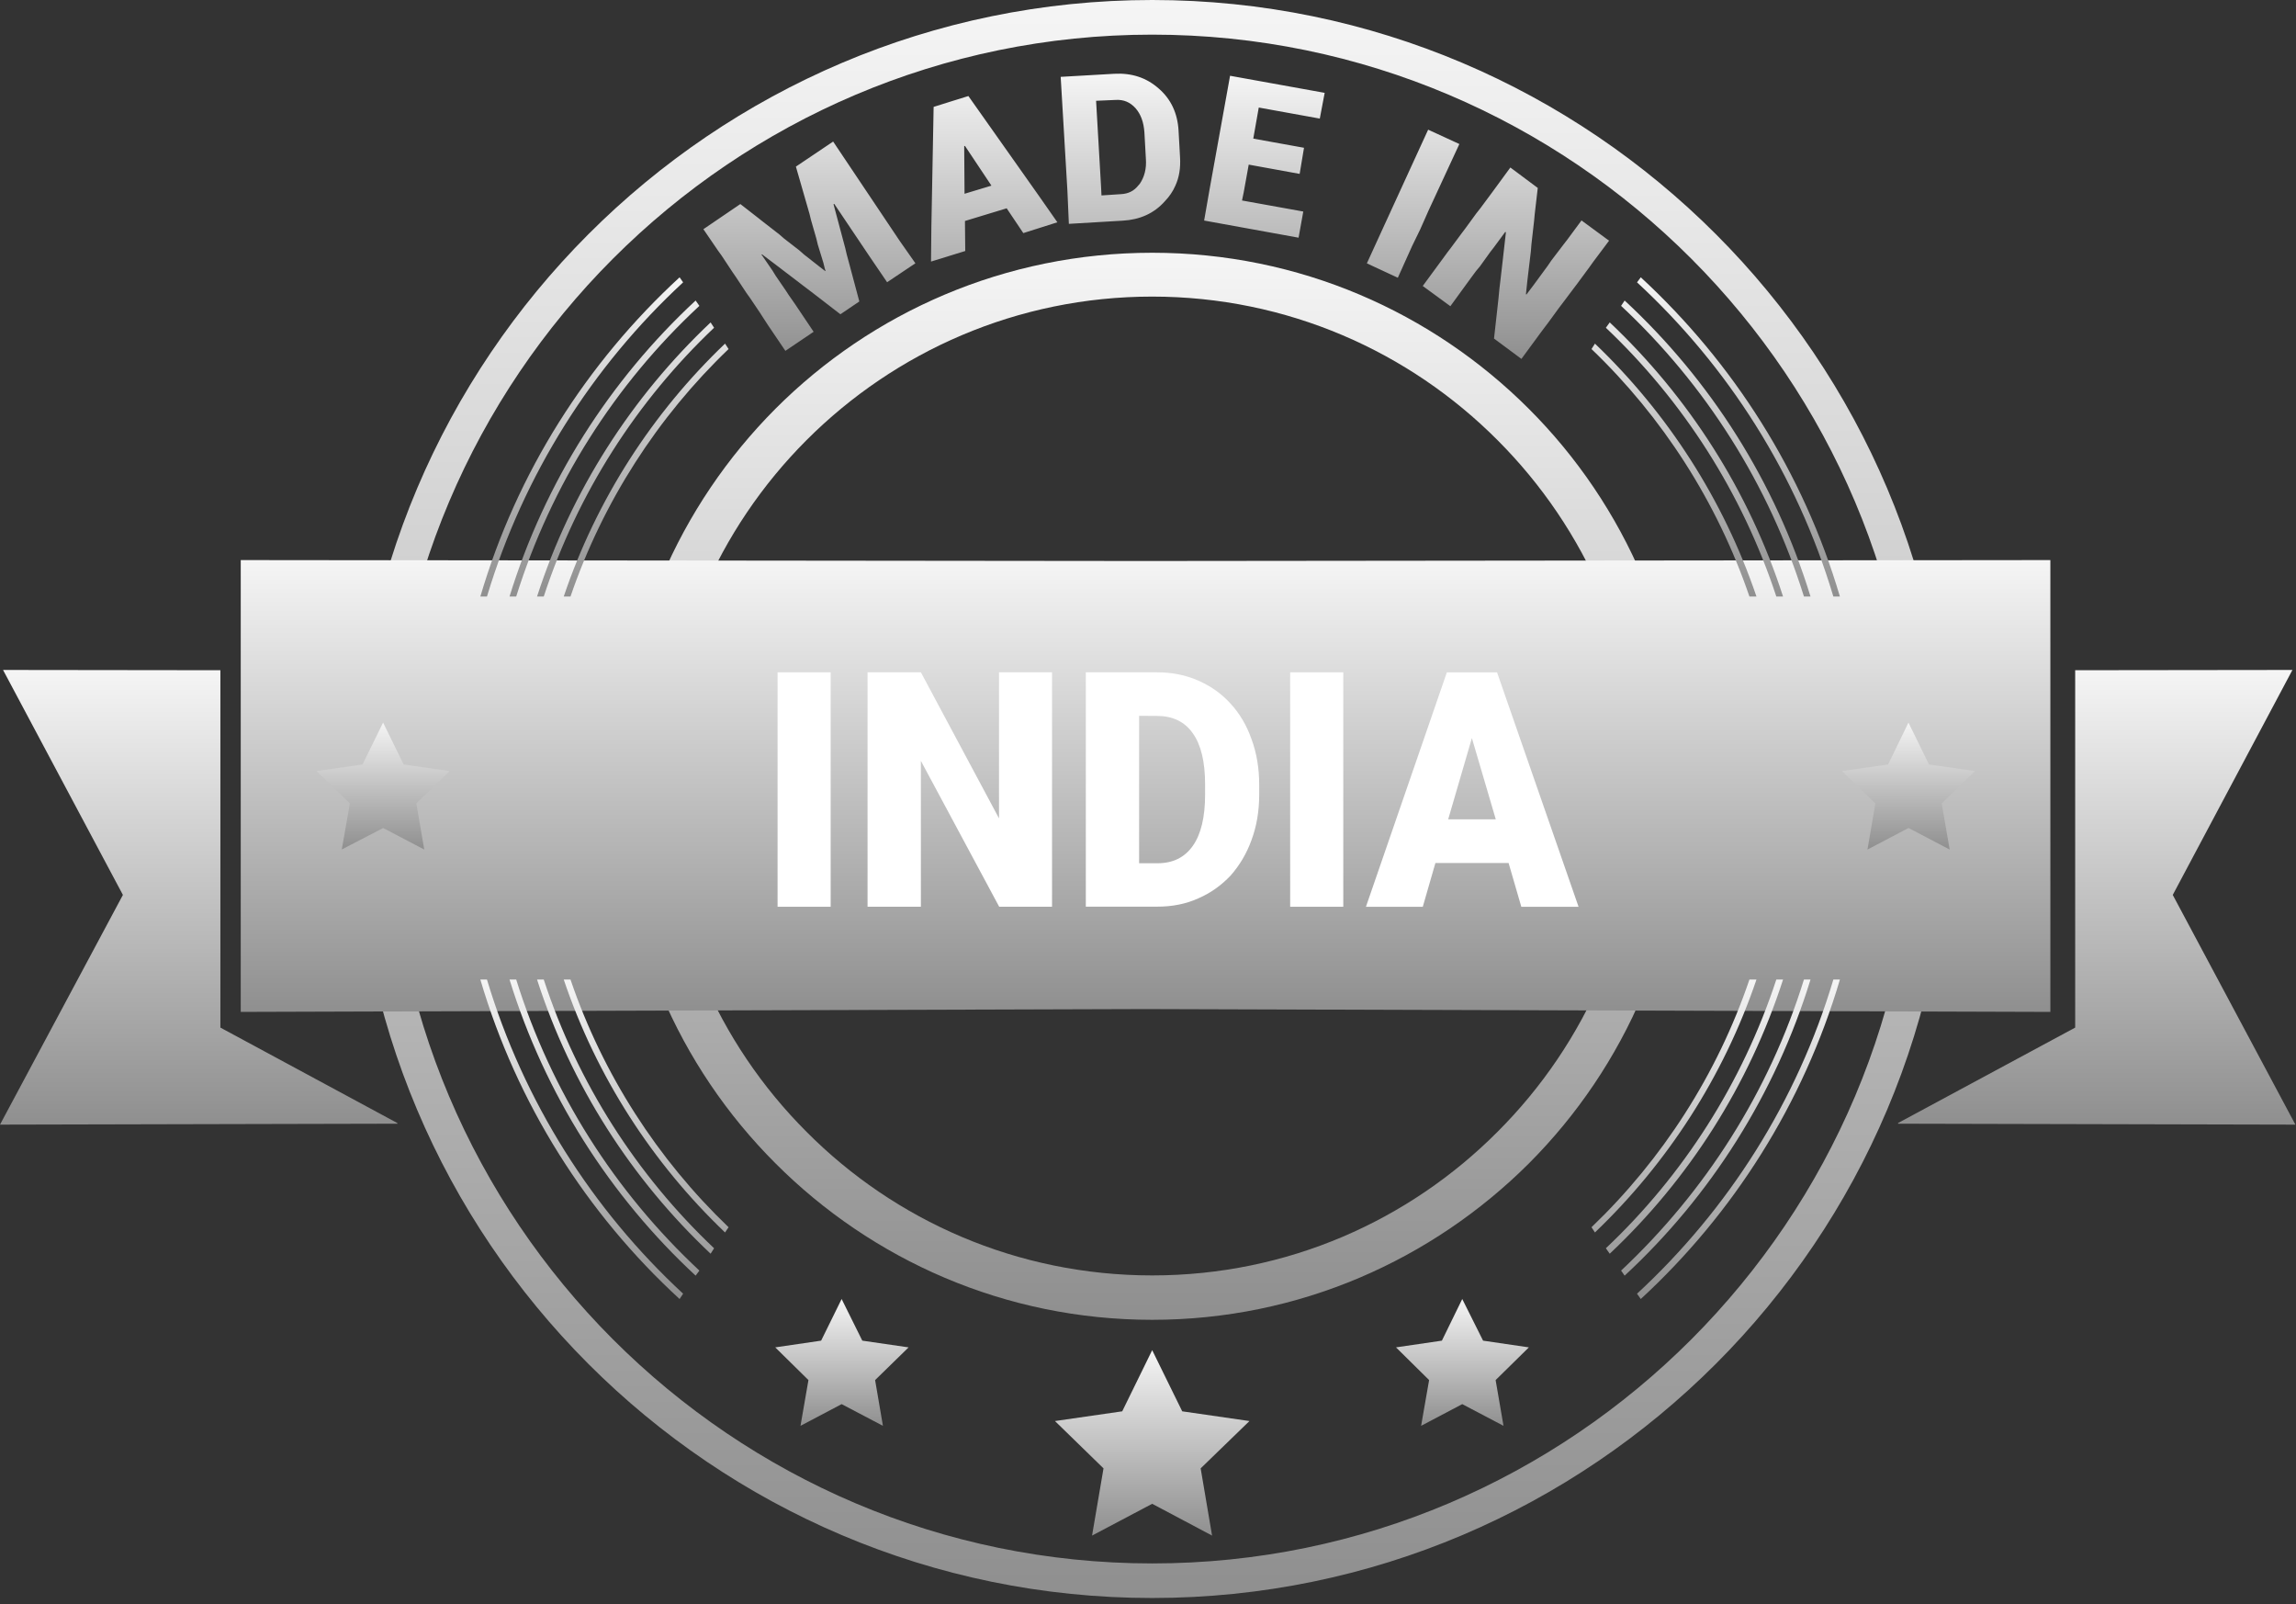
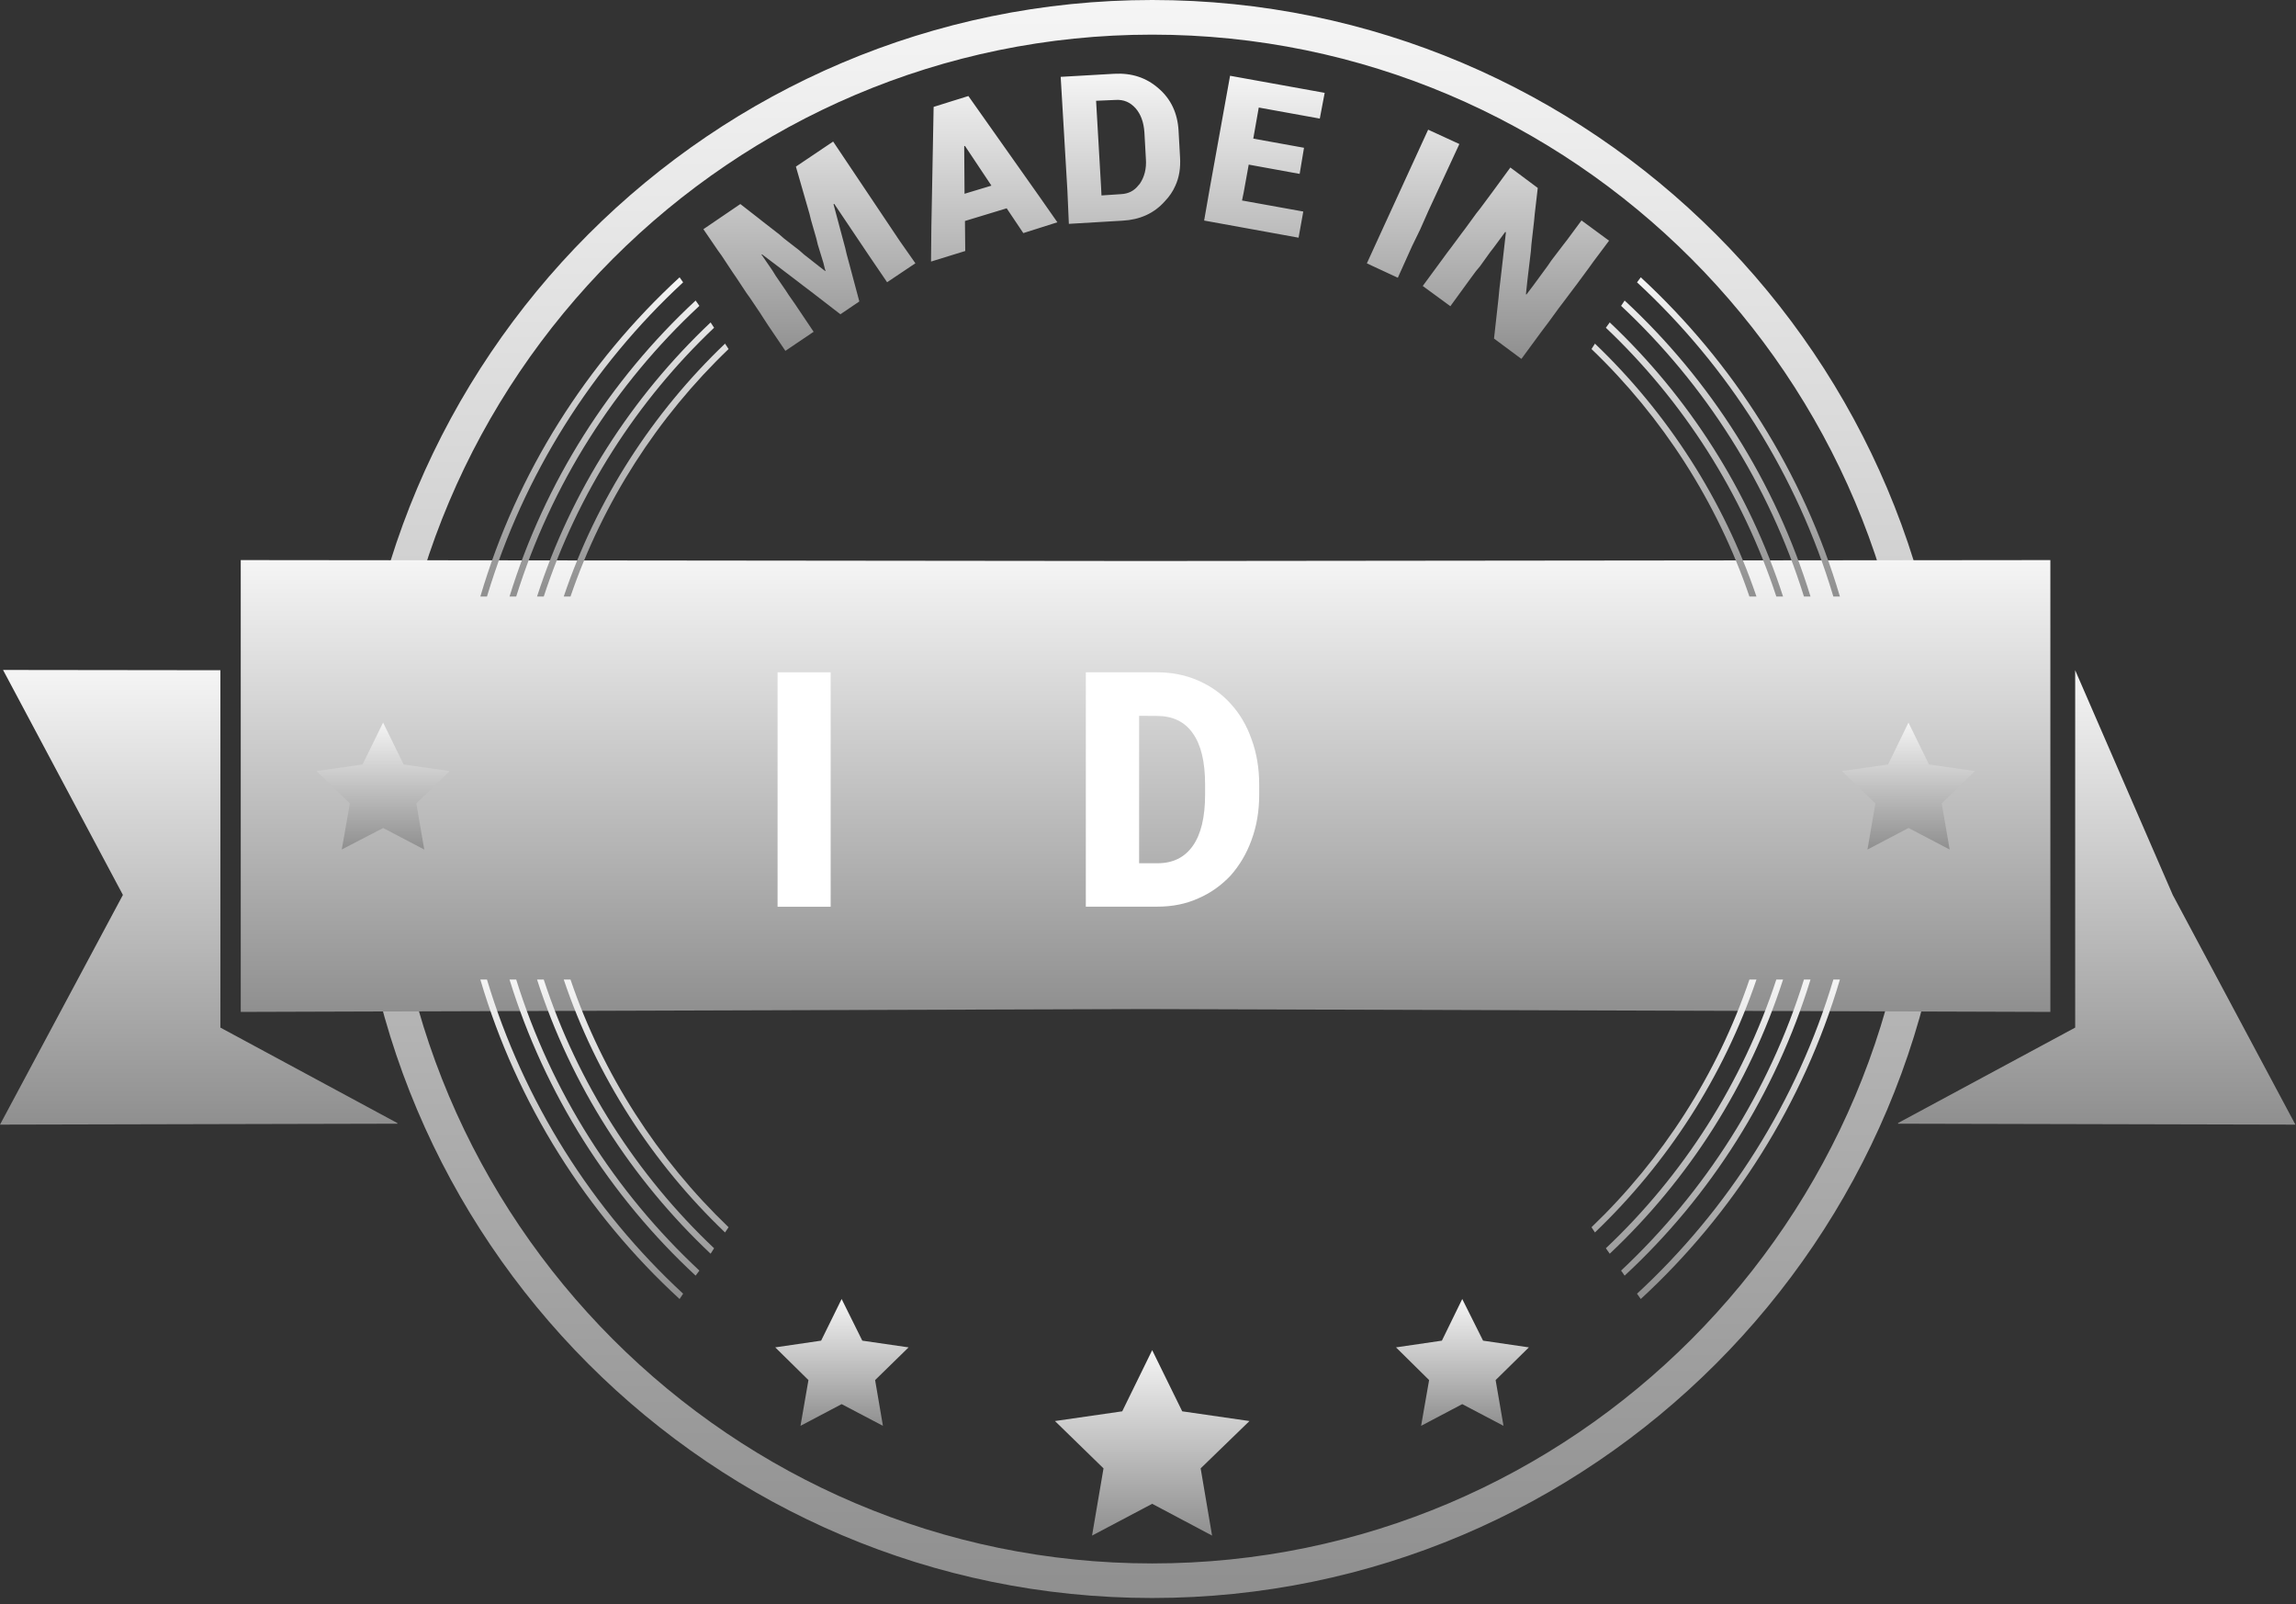
<svg xmlns="http://www.w3.org/2000/svg" width="136" height="95" viewBox="0 0 136 95" fill="none">
  <rect x="0" y="0" width="136" height="95" fill="#333333" stroke="none" />
  <path d="M68.248 0C42.188 0 20.99 21.231 20.99 47.314C20.99 73.412 42.182 94.627 68.243 94.627C94.29 94.627 115.501 73.416 115.501 47.314C115.506 21.231 94.301 0 68.248 0ZM68.248 92.58C43.331 92.58 23.041 72.27 23.041 47.316C23.041 22.36 43.331 2.051 68.248 2.051C93.169 2.051 113.437 22.36 113.437 47.316C113.437 72.27 93.173 92.58 68.248 92.58Z" fill="url(#paint0_linear_49_2528)" />
-   <path d="M68.248 17.563C60.257 17.563 53.014 20.816 47.771 26.065C42.535 31.306 39.304 38.539 39.304 46.547C39.304 54.553 42.535 61.784 47.771 67.02C52.998 72.279 60.246 75.525 68.248 75.525C76.254 75.525 83.469 72.276 88.705 67.02C93.95 61.782 97.194 54.544 97.194 46.547C97.194 38.539 93.945 31.308 88.705 26.065C83.473 20.814 76.241 17.563 68.248 17.563ZM45.937 24.201C51.641 18.492 59.539 14.967 68.252 14.967C76.965 14.967 84.835 18.492 90.55 24.201C96.266 29.909 99.796 37.827 99.796 46.549C99.796 55.269 96.268 63.179 90.563 68.892C84.838 74.602 76.959 78.154 68.246 78.154C59.524 78.154 51.638 74.602 45.937 68.892C40.21 63.176 36.687 55.269 36.687 46.549C36.685 37.827 40.236 29.918 45.937 24.201Z" fill="url(#paint1_linear_49_2528)" />
  <path d="M49.853 76.922L51.077 79.388L53.819 79.786L51.836 81.723L52.299 84.432L49.853 83.147L47.416 84.432L47.887 81.723L45.92 79.786L48.638 79.388L49.853 76.922Z" fill="url(#paint2_linear_49_2528)" />
  <path d="M86.614 76.922L87.847 79.388L90.561 79.786L88.591 81.723L89.058 84.432L86.614 83.147L84.177 84.432L84.651 81.723L82.69 79.786L85.408 79.388L86.614 76.922Z" fill="url(#paint3_linear_49_2528)" />
  <path d="M68.248 79.951L70.027 83.573L74.01 84.148L71.119 86.951L71.795 90.931L68.248 89.049L64.686 90.931L65.365 86.951L62.488 84.148L66.473 83.573L68.248 79.951Z" fill="url(#paint4_linear_49_2528)" />
  <path d="M14.26 59.921V59.603V33.261V33.166L67.857 33.221L121.45 33.166V33.261V59.603V59.921L67.857 59.752L14.26 59.921Z" fill="url(#paint5_linear_49_2528)" />
  <path d="M23.548 66.541L0 66.596L7.28 52.994L0.18 39.672L13.054 39.688V60.85L23.53 66.5L23.548 66.541Z" fill="url(#paint6_linear_49_2528)" />
-   <path d="M112.43 66.541L135.965 66.596L128.7 52.994L135.789 39.672L122.92 39.688V60.85L112.43 66.5V66.541Z" fill="url(#paint7_linear_49_2528)" />
+   <path d="M112.43 66.541L135.965 66.596L128.7 52.994L122.92 39.688V60.85L112.43 66.5V66.541Z" fill="url(#paint7_linear_49_2528)" />
  <path d="M53.292 14.264L49.35 8.382L47.144 9.866L47.949 12.662L48.036 13.018L48.357 14.134L48.442 14.488L48.771 15.56L48.859 15.918L48.899 16.03L48.881 16.052L48.785 15.979L48.484 15.746L47.626 15.072L47.346 14.826L46.446 14.128L46.163 13.882L45.191 13.128L44.908 12.904L43.853 12.083L41.664 13.572L42.533 14.844L42.735 15.123L43.408 16.14L43.597 16.414L44.222 17.359L44.422 17.637L45.016 18.52L45.209 18.821L45.488 19.25L46.521 20.776L48.194 19.647L47.074 17.98L46.731 17.49L46.549 17.211L45.948 16.333L45.764 16.034L45.143 15.129L45.102 15.079L45.143 15.061L45.185 15.098L46.087 15.779L46.383 16.006L47.245 16.662L47.547 16.895L48.067 17.288L49.78 18.61L50.901 17.851L50.355 15.81L50.151 15.052L50.066 14.688L49.372 12.094L49.416 12.074L51.491 15.162L52.547 16.713L54.222 15.59L53.292 14.264ZM84.594 7.679L81.817 13.732L80.964 15.595L82.798 16.447L83.64 14.578L83.967 13.906L84.123 13.585L84.546 12.63L84.603 12.5L86.443 8.529L84.594 7.679ZM86.582 13.811L85.956 14.655L85.739 14.94L85.338 15.487L84.274 16.935L85.91 18.132L87.069 16.539L87.428 16.052L87.659 15.777L88.268 14.929L88.486 14.648L89.139 13.763L89.155 13.743H89.196V13.798L89.052 15.063L89.008 15.456L88.867 16.671L88.817 17.086L88.76 17.681L88.496 20.049L90.118 21.253L91.26 19.698L91.484 19.399L91.712 19.098L92.331 18.248L92.544 17.969L93.221 17.069L93.43 16.792L94.138 15.832L94.353 15.531L95.31 14.253L93.678 13.053L92.831 14.198L92.62 14.47L91.888 15.43L91.688 15.724L91.034 16.616L90.826 16.899L90.412 17.446L90.387 17.413L90.473 16.607L90.523 16.181L90.679 14.877L90.712 14.464L90.868 13.093L90.907 12.678L91.087 11.129L89.464 9.919L88.597 11.103L88.387 11.389L87.678 12.344L87.45 12.632L86.792 13.534L86.582 13.811ZM72.861 4.487L71.661 11.138L71.325 13.06L76.919 14.075L77.198 12.526L73.569 11.872L73.666 11.404L73.966 9.748L76.983 10.297L77.241 8.751L74.236 8.208L74.561 6.368L78.176 7.022L78.465 5.498L72.861 4.487ZM62.828 4.551L63.227 11.312L63.312 13.256L66.502 13.067C67.513 13.012 68.36 12.638 68.996 11.92C69.263 11.641 69.472 11.336 69.617 11.004C69.851 10.497 69.937 9.935 69.897 9.298L69.81 7.734C69.751 6.704 69.358 5.86 68.623 5.232C67.895 4.593 67.028 4.314 66.002 4.369L62.828 4.551ZM65.221 11.081L64.925 5.968L66.096 5.917C66.57 5.893 66.938 6.053 67.259 6.403C67.577 6.767 67.743 7.231 67.787 7.833L67.875 9.416C67.917 9.989 67.787 10.479 67.515 10.881C67.476 10.921 67.46 10.936 67.441 10.965C67.173 11.309 66.84 11.472 66.405 11.496L65.245 11.573L65.221 11.081ZM55.302 6.33L55.168 13.46L55.148 15.489L57.175 14.863L57.157 13.086L59.629 12.335L60.614 13.803L62.632 13.163L61.529 11.586L57.361 5.687L56.33 6.007L55.302 6.33ZM57.113 8.658L57.157 8.639L58.726 10.993L57.133 11.474L57.113 8.658Z" fill="url(#paint8_linear_49_2528)" />
  <path d="M30.181 35.325H30.576C32.657 28.677 36.43 22.751 41.427 18.112L41.204 17.796C36.123 22.511 32.269 28.547 30.181 35.325ZM107.243 35.325H106.854C104.784 28.677 100.991 22.751 96.023 18.112L96.233 17.796C101.322 22.511 105.163 28.547 107.243 35.325ZM97.189 16.421C102.665 21.477 106.819 27.985 108.984 35.325H108.596C106.444 28.108 102.358 21.701 96.966 16.719L97.189 16.421ZM104.042 35.325H103.625C101.71 29.716 98.471 24.692 94.27 20.669L94.474 20.348C98.76 24.444 102.088 29.575 104.042 35.325ZM105.617 35.325H105.218C103.204 29.2 99.703 23.746 95.121 19.408L95.351 19.092C100.021 23.504 103.593 29.063 105.617 35.325ZM40.254 16.421C34.757 21.477 30.613 27.985 28.453 35.325H28.845C31.012 28.108 35.079 21.701 40.464 16.719L40.254 16.421ZM33.392 35.325H33.792C35.711 29.716 38.955 24.692 43.156 20.669L42.947 20.348C38.655 24.444 35.331 29.575 33.392 35.325ZM31.811 35.325H32.208C34.213 29.2 37.727 23.746 42.298 19.408L42.092 19.092C37.422 23.504 33.833 29.063 31.811 35.325Z" fill="url(#paint9_linear_49_2528)" />
  <path d="M30.181 58.004H30.576C32.657 64.679 36.43 70.579 41.427 75.239L41.204 75.538C36.123 70.829 32.269 64.782 30.181 58.004ZM107.243 58.004H106.854C104.784 64.679 100.991 70.579 96.023 75.239L96.233 75.538C101.322 70.829 105.163 64.782 107.243 58.004ZM97.189 76.922C102.665 71.877 106.819 65.347 108.984 58.006H108.596C106.444 65.226 102.358 71.629 96.966 76.608L97.189 76.922ZM104.042 58.004H103.625C101.71 63.633 98.471 68.646 94.27 72.672L94.474 72.981C98.76 68.885 102.088 63.763 104.042 58.004ZM105.617 58.004H105.218C103.204 64.134 99.703 69.595 95.121 73.917L95.351 74.24C100.021 69.843 103.593 64.281 105.617 58.004ZM40.254 76.922C34.757 71.877 30.613 65.347 28.453 58.006H28.845C31.012 65.226 35.079 71.629 40.464 76.608L40.254 76.922ZM33.392 58.004H33.792C35.711 63.633 38.955 68.646 43.156 72.672L42.947 72.981C38.655 68.885 35.331 63.763 33.392 58.004ZM31.811 58.004H32.208C34.213 64.134 37.727 69.595 42.298 73.917L42.092 74.24C37.422 69.843 33.833 64.281 31.811 58.004Z" fill="url(#paint10_linear_49_2528)" />
  <path d="M49.203 53.694H46.058V39.811H49.203V53.694Z" fill="white" />
-   <path d="M62.316 53.694H59.186L54.547 45.056V53.694H51.388V39.811H54.547L59.175 48.46V39.811H62.316V53.694Z" fill="white" />
  <path d="M64.317 53.694V39.811H68.529C69.415 39.811 70.233 39.973 70.97 40.298C71.712 40.623 72.348 41.067 72.892 41.667C73.427 42.249 73.848 42.952 74.131 43.769C74.434 44.584 74.587 45.489 74.587 46.468V47.046C74.587 48.036 74.434 48.926 74.131 49.743C73.841 50.553 73.416 51.254 72.892 51.847C72.35 52.423 71.712 52.882 70.977 53.198C70.246 53.53 69.435 53.688 68.559 53.688H64.313L64.317 53.694ZM67.474 42.387V51.118H68.566C69.472 51.118 70.165 50.778 70.65 50.094C71.139 49.405 71.382 48.392 71.382 47.048V46.453C71.382 45.106 71.139 44.098 70.65 43.417C70.169 42.73 69.452 42.394 68.531 42.394L67.474 42.387Z" fill="white" />
-   <path d="M79.562 53.694H76.421V39.811H79.567V53.694H79.562Z" fill="white" />
-   <path d="M89.359 51.103H85.024L84.276 53.697H80.909L85.702 39.815H88.676L93.504 53.697H90.113L89.359 51.103ZM85.781 48.517H88.6L87.185 43.705L85.781 48.517Z" fill="white" />
  <path d="M22.692 42.787L23.91 45.271L26.634 45.66L24.66 47.575L25.131 50.307L22.697 49.031L20.244 50.303L20.725 47.575L18.748 45.66L21.473 45.271L22.692 42.787ZM113.045 42.787L114.262 45.271L116.984 45.66L115.014 47.575L115.486 50.307L113.051 49.029L110.616 50.307L111.086 47.575L109.101 45.66L111.838 45.271L113.045 42.787Z" fill="url(#paint11_linear_49_2528)" />
  <defs>
    <linearGradient id="paint0_linear_49_2528" x1="68.246" y1="0" x2="68.246" y2="94.627" gradientUnits="userSpaceOnUse">
      <stop stop-color="#F5F5F5" />
      <stop offset="1" stop-color="#8F8F8F" />
    </linearGradient>
    <linearGradient id="paint1_linear_49_2528" x1="68.241" y1="14.967" x2="68.241" y2="78.154" gradientUnits="userSpaceOnUse">
      <stop stop-color="#F5F5F5" />
      <stop offset="1" stop-color="#8F8F8F" />
    </linearGradient>
    <linearGradient id="paint2_linear_49_2528" x1="49.869" y1="76.922" x2="49.869" y2="84.432" gradientUnits="userSpaceOnUse">
      <stop stop-color="#F5F5F5" />
      <stop offset="1" stop-color="#8F8F8F" />
    </linearGradient>
    <linearGradient id="paint3_linear_49_2528" x1="86.625" y1="76.922" x2="86.625" y2="84.432" gradientUnits="userSpaceOnUse">
      <stop stop-color="#F5F5F5" />
      <stop offset="1" stop-color="#8F8F8F" />
    </linearGradient>
    <linearGradient id="paint4_linear_49_2528" x1="68.249" y1="79.951" x2="68.249" y2="90.931" gradientUnits="userSpaceOnUse">
      <stop stop-color="#F5F5F5" />
      <stop offset="1" stop-color="#8F8F8F" />
    </linearGradient>
    <linearGradient id="paint5_linear_49_2528" x1="67.855" y1="33.166" x2="67.855" y2="59.921" gradientUnits="userSpaceOnUse">
      <stop stop-color="#F5F5F5" />
      <stop offset="1" stop-color="#8F8F8F" />
    </linearGradient>
    <linearGradient id="paint6_linear_49_2528" x1="11.774" y1="39.672" x2="11.774" y2="66.596" gradientUnits="userSpaceOnUse">
      <stop stop-color="#F5F5F5" />
      <stop offset="1" stop-color="#8F8F8F" />
    </linearGradient>
    <linearGradient id="paint7_linear_49_2528" x1="124.198" y1="39.672" x2="124.198" y2="66.596" gradientUnits="userSpaceOnUse">
      <stop stop-color="#F5F5F5" />
      <stop offset="1" stop-color="#8F8F8F" />
    </linearGradient>
    <linearGradient id="paint8_linear_49_2528" x1="68.487" y1="4.362" x2="68.487" y2="21.253" gradientUnits="userSpaceOnUse">
      <stop stop-color="#F5F5F5" />
      <stop offset="1" stop-color="#8F8F8F" />
    </linearGradient>
    <linearGradient id="paint9_linear_49_2528" x1="68.718" y1="16.421" x2="68.718" y2="35.325" gradientUnits="userSpaceOnUse">
      <stop stop-color="#F5F5F5" />
      <stop offset="1" stop-color="#8F8F8F" />
    </linearGradient>
    <linearGradient id="paint10_linear_49_2528" x1="68.718" y1="58.004" x2="68.718" y2="76.922" gradientUnits="userSpaceOnUse">
      <stop stop-color="#F5F5F5" />
      <stop offset="1" stop-color="#8F8F8F" />
    </linearGradient>
    <linearGradient id="paint11_linear_49_2528" x1="67.866" y1="42.787" x2="67.866" y2="50.307" gradientUnits="userSpaceOnUse">
      <stop stop-color="#F5F5F5" />
      <stop offset="1" stop-color="#8F8F8F" />
    </linearGradient>
  </defs>
</svg>